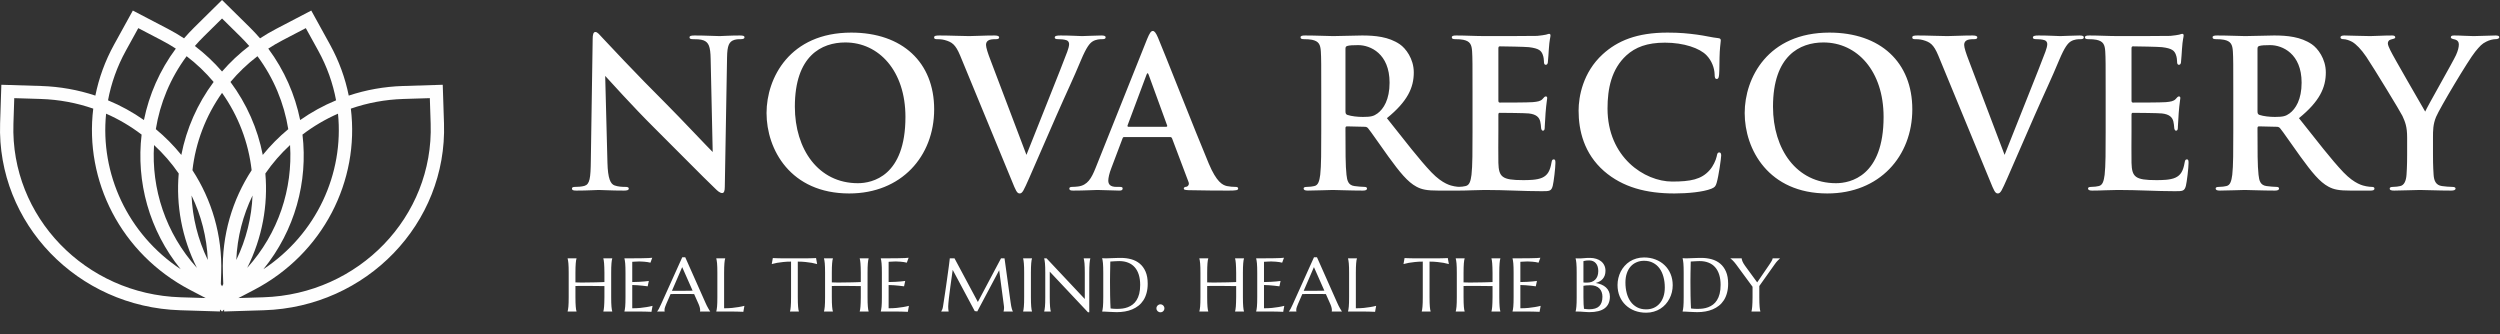
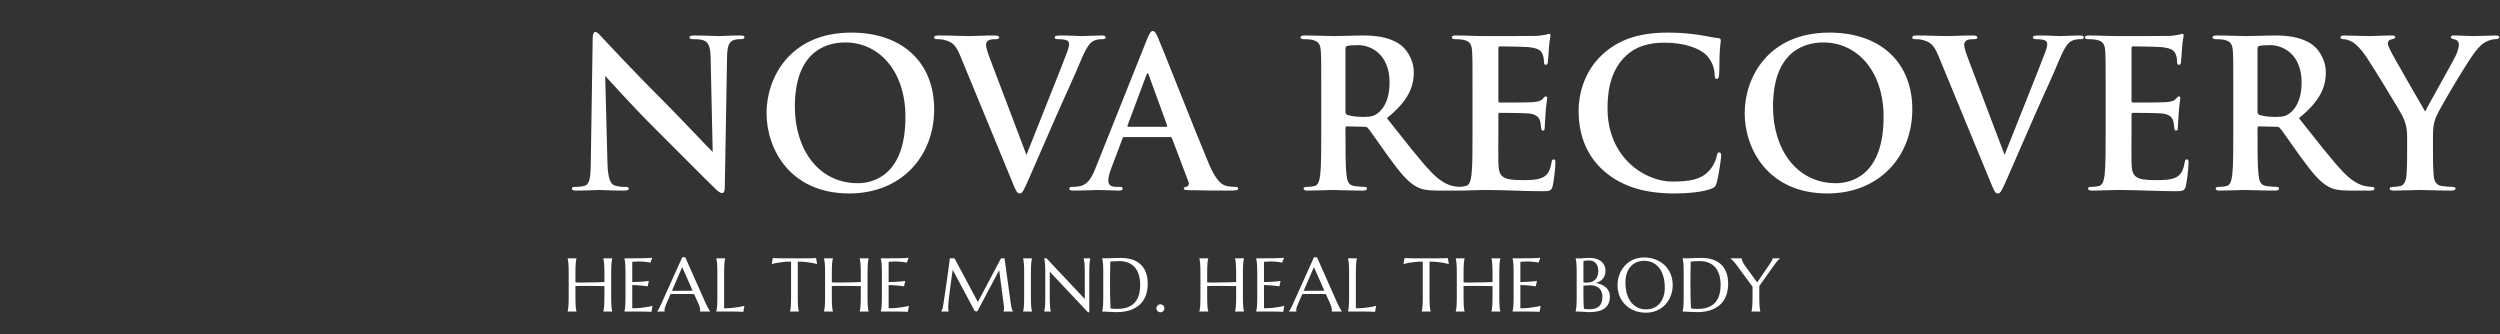
<svg xmlns="http://www.w3.org/2000/svg" width="329" height="44" fill="none">
  <rect width="100%" height="100%" fill="#333333" stroke="none" />
  <path d="M77.753 21.112C77.726 23.461 77.618 24.244 76.916 24.46C76.538 24.568 76.052 24.595 75.701 24.595C75.431 24.595 75.269 24.649 75.269 24.811C75.269 25.054 75.512 25.081 75.863 25.081C77.267 25.081 78.536 25 78.779 25C79.292 25 80.372 25.081 82.127 25.081C82.505 25.081 82.748 25.027 82.748 24.811C82.748 24.649 82.586 24.595 82.289 24.595C81.857 24.595 81.344 24.568 80.885 24.406C80.345 24.217 79.994 23.515 79.94 21.409L79.643 9.988C80.129 10.501 83.207 13.957 86.15 16.873C88.958 19.654 92.414 23.191 94.115 24.811C94.412 25.108 94.736 25.405 95.033 25.405C95.276 25.405 95.384 25.162 95.384 24.568C95.492 18.871 95.573 13.228 95.681 7.531C95.708 6.019 95.924 5.452 96.68 5.236C97.004 5.155 97.22 5.155 97.49 5.155C97.814 5.155 97.976 5.074 97.976 4.912C97.976 4.696 97.706 4.669 97.355 4.669C96.032 4.669 95.006 4.75 94.709 4.75C94.142 4.75 92.846 4.669 91.442 4.669C91.037 4.669 90.74 4.696 90.74 4.912C90.74 5.074 90.848 5.155 91.172 5.155C91.55 5.155 92.198 5.155 92.603 5.317C93.251 5.587 93.494 6.1 93.521 7.747L93.791 20.005C93.332 19.573 89.552 15.55 87.716 13.714C83.774 9.799 79.67 5.398 79.346 5.047C78.887 4.561 78.644 4.21 78.347 4.21C78.077 4.21 77.996 4.588 77.996 5.128C77.942 8.719 77.834 15.388 77.753 21.112ZM111.758 25.459C118.616 25.459 122.936 20.572 122.936 14.389C122.936 8.206 118.751 4.291 112.028 4.291C103.928 4.291 100.877 10.258 100.877 14.875C100.877 19.654 104.009 25.459 111.758 25.459ZM112.892 24.109C107.708 24.109 104.603 19.654 104.603 14.038C104.603 7.315 108.14 5.587 111.245 5.587C115.673 5.587 119.156 9.34 119.156 15.388C119.156 23.191 114.782 24.109 112.892 24.109ZM133.162 23.812C133.675 25.081 133.837 25.459 134.188 25.459C134.566 25.459 134.728 25.027 135.43 23.461C136.024 22.111 137.293 19.168 139.021 15.226C140.479 11.905 141.208 10.447 142.261 7.909C142.99 6.181 143.395 5.722 143.746 5.479C144.232 5.155 144.799 5.155 145.069 5.155C145.339 5.155 145.501 5.101 145.501 4.912C145.501 4.723 145.285 4.669 144.934 4.669C144.124 4.669 142.855 4.75 142.396 4.75C142.045 4.75 140.911 4.669 139.561 4.669C139.048 4.669 138.805 4.723 138.805 4.939C138.805 5.128 139.021 5.155 139.264 5.155C139.615 5.155 140.02 5.182 140.344 5.29C140.587 5.371 140.695 5.587 140.695 5.803C140.695 6.046 140.587 6.451 140.452 6.802C139.804 8.584 136.24 17.413 135.079 20.383C133.675 16.657 131.866 11.878 130.381 7.99C130.003 7.018 129.76 6.262 129.76 5.911C129.76 5.668 129.841 5.479 130.03 5.344C130.246 5.182 130.651 5.155 131.083 5.155C131.326 5.155 131.488 5.101 131.488 4.912C131.488 4.723 131.191 4.669 130.867 4.669C129.517 4.669 128.221 4.75 127.546 4.75C126.601 4.75 125.062 4.669 123.631 4.669C123.226 4.669 122.929 4.696 122.929 4.912C122.929 5.074 123.01 5.155 123.253 5.155C123.469 5.155 123.901 5.155 124.306 5.263C125.278 5.533 125.737 5.83 126.358 7.315L133.162 23.812ZM153.978 18.034C154.113 18.034 154.194 18.088 154.248 18.223L156.408 23.947C156.543 24.271 156.354 24.514 156.165 24.568C155.895 24.595 155.787 24.676 155.787 24.811C155.787 24.973 155.922 25 156.408 25.027C158.568 25.081 160.728 25.081 161.7 25.081C162.699 25.081 162.942 25.027 162.942 24.811C162.942 24.649 162.807 24.595 162.591 24.595C162.267 24.595 161.862 24.568 161.457 24.487C160.89 24.352 160.107 23.974 159.081 21.544C157.353 17.44 153.033 6.424 152.385 4.939C152.115 4.318 151.926 4.075 151.71 4.075C151.467 4.075 151.278 4.372 150.954 5.155L144.177 22.111C143.637 23.461 143.124 24.379 141.882 24.541C141.666 24.568 141.342 24.595 141.099 24.595C140.883 24.595 140.721 24.649 140.721 24.811C140.721 25.027 140.883 25.081 141.234 25.081C142.638 25.081 144.123 25 144.42 25C145.257 25 146.418 25.081 147.282 25.081C147.579 25.081 147.741 25.027 147.741 24.811C147.741 24.649 147.66 24.595 147.336 24.595C147.228 24.595 147.066 24.595 146.931 24.595C146.094 24.595 145.851 24.244 145.851 23.758C145.851 23.434 145.986 22.786 146.256 22.111L147.714 18.25C147.768 18.088 147.822 18.034 147.957 18.034H153.978ZM148.497 16.684C148.389 16.684 148.362 16.603 148.389 16.495L150.873 9.853C150.981 9.529 151.089 9.61 151.17 9.853L153.6 16.522C153.627 16.603 153.6 16.684 153.465 16.684H148.497ZM173.877 17.251C173.877 19.735 173.877 21.868 173.742 23.002C173.634 23.785 173.499 24.379 172.959 24.487C172.716 24.541 172.392 24.595 171.987 24.595C171.663 24.595 171.555 24.676 171.555 24.811C171.555 25 171.744 25.081 172.095 25.081C173.175 25.081 174.876 25 175.389 25C175.794 25 177.792 25.081 179.358 25.081C179.709 25.081 179.898 25 179.898 24.811C179.898 24.676 179.79 24.595 179.574 24.595C179.25 24.595 178.656 24.541 178.251 24.487C177.441 24.379 177.279 23.785 177.198 23.002C177.063 21.868 177.063 19.735 177.063 17.224V16.846C177.063 16.684 177.144 16.63 177.279 16.63L179.547 16.684C179.736 16.684 179.898 16.711 180.033 16.873C180.384 17.278 181.626 19.114 182.706 20.599C184.218 22.678 185.244 23.947 186.405 24.568C187.107 24.946 187.782 25.081 189.294 25.081H191.94C192.264 25.081 192.453 25.027 192.453 24.811C192.453 24.676 192.345 24.595 192.129 24.595C191.913 24.595 191.67 24.568 191.373 24.514C190.968 24.433 189.888 24.244 188.376 22.678C186.783 21.004 184.92 18.574 182.517 15.55C185.244 13.336 186.054 11.527 186.054 9.529C186.054 7.72 184.974 6.343 184.218 5.83C182.76 4.831 180.951 4.669 179.25 4.669C178.413 4.669 176.361 4.75 175.443 4.75C174.876 4.75 173.175 4.669 171.744 4.669C171.339 4.669 171.15 4.723 171.15 4.912C171.15 5.101 171.312 5.155 171.609 5.155C171.987 5.155 172.446 5.182 172.662 5.236C173.553 5.425 173.769 5.857 173.823 6.775C173.877 7.639 173.877 8.395 173.877 12.499V17.251ZM177.063 6.424C177.063 6.208 177.117 6.1 177.306 6.046C177.576 5.965 178.062 5.938 178.737 5.938C180.33 5.938 182.868 7.045 182.868 10.879C182.868 13.093 182.085 14.335 181.275 14.929C180.789 15.28 180.438 15.388 179.358 15.388C178.683 15.388 177.873 15.307 177.306 15.118C177.117 15.037 177.063 14.929 177.063 14.632V6.424ZM193.784 17.251C193.784 19.735 193.784 21.868 193.649 23.002C193.541 23.785 193.406 24.379 192.866 24.487C192.623 24.541 192.299 24.595 191.894 24.595C191.57 24.595 191.462 24.676 191.462 24.811C191.462 25 191.651 25.081 192.002 25.081C193.217 25.081 194.324 25 195.404 25C198.104 25 200.48 25.162 202.883 25.162C203.909 25.162 204.152 25.162 204.341 24.46C204.476 23.92 204.692 22.084 204.692 21.463C204.692 21.193 204.692 20.977 204.476 20.977C204.287 20.977 204.233 21.085 204.179 21.382C203.99 22.489 203.666 23.056 202.964 23.38C202.262 23.704 201.128 23.704 200.426 23.704C197.672 23.704 197.24 23.299 197.186 21.436C197.159 20.653 197.186 18.169 197.186 17.251V15.118C197.186 14.956 197.213 14.848 197.348 14.848C197.996 14.848 200.669 14.875 201.182 14.929C202.181 15.037 202.559 15.442 202.694 15.982C202.775 16.333 202.775 16.495 202.802 16.765C202.802 16.9 202.856 17.197 203.045 17.197C203.288 17.197 203.288 16.9 203.288 16.684C203.288 16.495 203.369 15.415 203.396 14.875C203.504 13.498 203.612 13.066 203.612 12.904C203.612 12.742 203.531 12.688 203.423 12.688C203.288 12.688 203.18 12.823 202.991 13.039C202.748 13.309 202.343 13.39 201.695 13.444C201.074 13.498 197.969 13.498 197.375 13.498C197.213 13.498 197.186 13.39 197.186 13.201V6.37C197.186 6.181 197.24 6.1 197.375 6.1C197.915 6.1 200.75 6.154 201.209 6.208C202.559 6.37 202.829 6.694 203.018 7.18C203.153 7.504 203.18 7.936 203.18 8.044C203.18 8.368 203.234 8.53 203.423 8.53C203.612 8.53 203.666 8.368 203.693 8.233C203.747 7.909 203.801 6.721 203.828 6.451C203.909 5.209 204.044 4.885 204.044 4.696C204.044 4.561 204.017 4.453 203.882 4.453C203.747 4.453 203.585 4.534 203.45 4.561C203.234 4.615 202.802 4.669 202.289 4.723C201.776 4.75 196.403 4.75 195.539 4.75C194.135 4.75 192.893 4.669 191.651 4.669C191.246 4.669 191.057 4.723 191.057 4.912C191.057 5.101 191.219 5.155 191.516 5.155C191.894 5.155 192.353 5.182 192.569 5.236C193.46 5.425 193.676 5.857 193.73 6.775C193.784 7.639 193.784 8.395 193.784 12.499V17.251ZM220.352 25.459C222.08 25.459 224.132 25.27 225.212 24.838C225.671 24.649 225.779 24.514 225.914 24.055C226.184 23.137 226.508 20.788 226.508 20.464C226.508 20.248 226.454 20.059 226.265 20.059C226.049 20.059 225.995 20.167 225.914 20.599C225.806 21.085 225.455 21.868 224.996 22.381C223.916 23.623 222.458 23.893 220.055 23.893C216.437 23.893 211.55 20.707 211.55 14.281C211.55 11.662 212.063 9.097 214.034 7.288C215.222 6.208 216.761 5.614 219.11 5.614C221.594 5.614 223.7 6.343 224.591 7.288C225.266 7.99 225.617 8.935 225.644 9.772C225.644 10.15 225.698 10.393 225.914 10.393C226.157 10.393 226.211 10.15 226.238 9.745C226.292 9.205 226.265 7.72 226.319 6.829C226.373 5.884 226.454 5.56 226.454 5.344C226.454 5.182 226.427 5.047 226.13 5.02C225.32 4.939 224.375 4.696 223.349 4.561C222.107 4.399 221.108 4.291 219.434 4.291C215.411 4.291 212.846 5.371 210.902 7.153C208.31 9.529 207.743 12.715 207.743 14.551C207.743 17.17 208.445 20.194 211.091 22.516C213.548 24.649 216.653 25.459 220.352 25.459ZM240.482 25.459C247.34 25.459 251.66 20.572 251.66 14.389C251.66 8.206 247.475 4.291 240.752 4.291C232.652 4.291 229.601 10.258 229.601 14.875C229.601 19.654 232.733 25.459 240.482 25.459ZM241.616 24.109C236.432 24.109 233.327 19.654 233.327 14.038C233.327 7.315 236.864 5.587 239.969 5.587C244.397 5.587 247.88 9.34 247.88 15.388C247.88 23.191 243.506 24.109 241.616 24.109ZM261.887 23.812C262.4 25.081 262.562 25.459 262.913 25.459C263.291 25.459 263.453 25.027 264.155 23.461C264.749 22.111 266.018 19.168 267.746 15.226C269.204 11.905 269.933 10.447 270.986 7.909C271.715 6.181 272.12 5.722 272.471 5.479C272.957 5.155 273.524 5.155 273.794 5.155C274.064 5.155 274.226 5.101 274.226 4.912C274.226 4.723 274.01 4.669 273.659 4.669C272.849 4.669 271.58 4.75 271.121 4.75C270.77 4.75 269.636 4.669 268.286 4.669C267.773 4.669 267.53 4.723 267.53 4.939C267.53 5.128 267.746 5.155 267.989 5.155C268.34 5.155 268.745 5.182 269.069 5.29C269.312 5.371 269.42 5.587 269.42 5.803C269.42 6.046 269.312 6.451 269.177 6.802C268.529 8.584 264.965 17.413 263.804 20.383C262.4 16.657 260.591 11.878 259.106 7.99C258.728 7.018 258.485 6.262 258.485 5.911C258.485 5.668 258.566 5.479 258.755 5.344C258.971 5.182 259.376 5.155 259.808 5.155C260.051 5.155 260.213 5.101 260.213 4.912C260.213 4.723 259.916 4.669 259.592 4.669C258.242 4.669 256.946 4.75 256.271 4.75C255.326 4.75 253.787 4.669 252.356 4.669C251.951 4.669 251.654 4.696 251.654 4.912C251.654 5.074 251.735 5.155 251.978 5.155C252.194 5.155 252.626 5.155 253.031 5.263C254.003 5.533 254.462 5.83 255.083 7.315L261.887 23.812ZM277.105 17.251C277.105 19.735 277.105 21.868 276.97 23.002C276.862 23.785 276.727 24.379 276.187 24.487C275.944 24.541 275.62 24.595 275.215 24.595C274.891 24.595 274.783 24.676 274.783 24.811C274.783 25 274.972 25.081 275.323 25.081C276.538 25.081 277.645 25 278.725 25C281.425 25 283.801 25.162 286.204 25.162C287.23 25.162 287.473 25.162 287.662 24.46C287.797 23.92 288.013 22.084 288.013 21.463C288.013 21.193 288.013 20.977 287.797 20.977C287.608 20.977 287.554 21.085 287.5 21.382C287.311 22.489 286.987 23.056 286.285 23.38C285.583 23.704 284.449 23.704 283.747 23.704C280.993 23.704 280.561 23.299 280.507 21.436C280.48 20.653 280.507 18.169 280.507 17.251V15.118C280.507 14.956 280.534 14.848 280.669 14.848C281.317 14.848 283.99 14.875 284.503 14.929C285.502 15.037 285.88 15.442 286.015 15.982C286.096 16.333 286.096 16.495 286.123 16.765C286.123 16.9 286.177 17.197 286.366 17.197C286.609 17.197 286.609 16.9 286.609 16.684C286.609 16.495 286.69 15.415 286.717 14.875C286.825 13.498 286.933 13.066 286.933 12.904C286.933 12.742 286.852 12.688 286.744 12.688C286.609 12.688 286.501 12.823 286.312 13.039C286.069 13.309 285.664 13.39 285.016 13.444C284.395 13.498 281.29 13.498 280.696 13.498C280.534 13.498 280.507 13.39 280.507 13.201V6.37C280.507 6.181 280.561 6.1 280.696 6.1C281.236 6.1 284.071 6.154 284.53 6.208C285.88 6.37 286.15 6.694 286.339 7.18C286.474 7.504 286.501 7.936 286.501 8.044C286.501 8.368 286.555 8.53 286.744 8.53C286.933 8.53 286.987 8.368 287.014 8.233C287.068 7.909 287.122 6.721 287.149 6.451C287.23 5.209 287.365 4.885 287.365 4.696C287.365 4.561 287.338 4.453 287.203 4.453C287.068 4.453 286.906 4.534 286.771 4.561C286.555 4.615 286.123 4.669 285.61 4.723C285.097 4.75 279.724 4.75 278.86 4.75C277.456 4.75 276.214 4.669 274.972 4.669C274.567 4.669 274.378 4.723 274.378 4.912C274.378 5.101 274.54 5.155 274.837 5.155C275.215 5.155 275.674 5.182 275.89 5.236C276.781 5.425 276.997 5.857 277.051 6.775C277.105 7.639 277.105 8.395 277.105 12.499V17.251ZM293.901 17.251C293.901 19.735 293.901 21.868 293.766 23.002C293.658 23.785 293.523 24.379 292.983 24.487C292.74 24.541 292.416 24.595 292.011 24.595C291.687 24.595 291.579 24.676 291.579 24.811C291.579 25 291.768 25.081 292.119 25.081C293.199 25.081 294.9 25 295.413 25C295.818 25 297.816 25.081 299.382 25.081C299.733 25.081 299.922 25 299.922 24.811C299.922 24.676 299.814 24.595 299.598 24.595C299.274 24.595 298.68 24.541 298.275 24.487C297.465 24.379 297.303 23.785 297.222 23.002C297.087 21.868 297.087 19.735 297.087 17.224V16.846C297.087 16.684 297.168 16.63 297.303 16.63L299.571 16.684C299.76 16.684 299.922 16.711 300.057 16.873C300.408 17.278 301.65 19.114 302.73 20.599C304.242 22.678 305.268 23.947 306.429 24.568C307.131 24.946 307.806 25.081 309.318 25.081H311.964C312.288 25.081 312.477 25.027 312.477 24.811C312.477 24.676 312.369 24.595 312.153 24.595C311.937 24.595 311.694 24.568 311.397 24.514C310.992 24.433 309.912 24.244 308.4 22.678C306.807 21.004 304.944 18.574 302.541 15.55C305.268 13.336 306.078 11.527 306.078 9.529C306.078 7.72 304.998 6.343 304.242 5.83C302.784 4.831 300.975 4.669 299.274 4.669C298.437 4.669 296.385 4.75 295.467 4.75C294.9 4.75 293.199 4.669 291.768 4.669C291.363 4.669 291.174 4.723 291.174 4.912C291.174 5.101 291.336 5.155 291.633 5.155C292.011 5.155 292.47 5.182 292.686 5.236C293.577 5.425 293.793 5.857 293.847 6.775C293.901 7.639 293.901 8.395 293.901 12.499V17.251ZM297.087 6.424C297.087 6.208 297.141 6.1 297.33 6.046C297.6 5.965 298.086 5.938 298.761 5.938C300.354 5.938 302.892 7.045 302.892 10.879C302.892 13.093 302.109 14.335 301.299 14.929C300.813 15.28 300.462 15.388 299.382 15.388C298.707 15.388 297.897 15.307 297.33 15.118C297.141 15.037 297.087 14.929 297.087 14.632V6.424ZM316.779 20.302C316.779 20.734 316.779 21.868 316.698 23.002C316.644 23.785 316.401 24.379 315.861 24.487C315.618 24.541 315.294 24.595 314.916 24.595C314.619 24.595 314.484 24.676 314.484 24.811C314.484 25.027 314.7 25.081 315.078 25.081C316.077 25.081 317.778 25 318.453 25C319.182 25 320.883 25.081 322.584 25.081C322.935 25.081 323.151 25 323.151 24.811C323.151 24.676 323.016 24.595 322.719 24.595C322.341 24.595 321.747 24.541 321.369 24.487C320.559 24.379 320.316 23.785 320.262 23.002C320.181 21.868 320.181 20.734 320.181 20.302V18.088C320.181 17.197 320.181 16.36 320.586 15.388C321.072 14.227 324.852 7.882 325.743 6.802C326.337 6.073 326.634 5.749 327.201 5.479C327.606 5.263 328.119 5.155 328.389 5.155C328.686 5.155 328.902 5.074 328.902 4.885C328.902 4.723 328.713 4.669 328.416 4.669C327.903 4.669 326.121 4.75 325.527 4.75C324.744 4.75 323.88 4.669 322.989 4.669C322.665 4.669 322.53 4.723 322.53 4.912C322.53 5.074 322.773 5.128 323.016 5.182C323.475 5.29 323.583 5.587 323.583 5.857C323.583 6.208 323.475 6.667 323.205 7.261C322.827 8.098 319.425 14.038 319.155 14.686C318.723 13.93 314.943 7.423 314.565 6.613C314.376 6.235 314.241 5.911 314.241 5.695C314.241 5.479 314.376 5.263 314.619 5.209C315.024 5.101 315.213 5.074 315.213 4.912C315.213 4.75 315.078 4.669 314.808 4.669C313.593 4.669 312.486 4.75 311.919 4.75C311.028 4.75 309.003 4.669 308.517 4.669C308.193 4.669 308.004 4.75 308.004 4.912C308.004 5.101 308.193 5.155 308.409 5.155C308.733 5.155 309.192 5.317 309.543 5.506C310.056 5.803 310.731 6.478 311.406 7.477C312.351 8.881 315.969 14.821 316.158 15.253C316.509 16.036 316.779 16.63 316.779 18.088V20.302Z" fill="#fff" />
  <path d="M79.542 37.65C79.412 37.647 79.249 37.645 79.054 37.645C78.858 37.642 78.645 37.639 78.414 37.636C78.186 37.633 77.947 37.631 77.696 37.631C77.449 37.628 77.206 37.626 76.969 37.626C76.731 37.623 76.505 37.623 76.29 37.626C76.075 37.629 75.888 37.634 75.728 37.641V39.091C75.728 39.367 75.732 39.61 75.738 39.818C75.748 40.023 75.758 40.201 75.768 40.351C75.781 40.5 75.795 40.626 75.811 40.727C75.831 40.828 75.851 40.912 75.87 40.98V41H74.698V40.98C74.718 40.912 74.736 40.828 74.752 40.727C74.772 40.626 74.788 40.5 74.801 40.351C74.814 40.201 74.824 40.023 74.83 39.818C74.837 39.61 74.84 39.367 74.84 39.091V35.912C74.84 35.635 74.837 35.395 74.83 35.19C74.824 34.981 74.814 34.802 74.801 34.652C74.788 34.499 74.772 34.372 74.752 34.272C74.736 34.171 74.718 34.086 74.698 34.018V33.998H75.87V34.018C75.851 34.086 75.831 34.171 75.811 34.272C75.795 34.372 75.781 34.499 75.768 34.652C75.758 34.802 75.748 34.981 75.738 35.19C75.732 35.395 75.728 35.635 75.728 35.912V37.162C75.898 37.169 76.09 37.173 76.305 37.177C76.519 37.177 76.744 37.177 76.978 37.177C77.213 37.173 77.451 37.17 77.691 37.167C77.936 37.164 78.17 37.16 78.394 37.157C78.622 37.151 78.834 37.144 79.029 37.138C79.228 37.131 79.399 37.125 79.542 37.118V35.912C79.542 35.635 79.537 35.395 79.527 35.19C79.521 34.981 79.511 34.802 79.498 34.652C79.488 34.499 79.474 34.372 79.454 34.272C79.438 34.171 79.42 34.086 79.4 34.018V33.998H80.572V34.018C80.553 34.086 80.533 34.171 80.514 34.272C80.497 34.372 80.483 34.499 80.47 34.652C80.457 34.802 80.447 34.981 80.44 35.19C80.434 35.395 80.431 35.635 80.431 35.912V39.091C80.431 39.367 80.434 39.61 80.44 39.818C80.447 40.023 80.457 40.201 80.47 40.351C80.483 40.5 80.497 40.626 80.514 40.727C80.533 40.828 80.553 40.912 80.572 40.98V41H79.4V40.98C79.42 40.912 79.438 40.828 79.454 40.727C79.474 40.626 79.488 40.5 79.498 40.351C79.511 40.201 79.521 40.023 79.527 39.818C79.537 39.61 79.542 39.367 79.542 39.091V37.65ZM82.174 33.998C82.581 33.998 82.984 33.996 83.385 33.993C83.788 33.99 84.158 33.987 84.493 33.983C84.828 33.977 85.115 33.969 85.352 33.959C85.59 33.949 85.751 33.936 85.836 33.92L85.597 34.569C85.489 34.54 85.364 34.514 85.221 34.491C85.097 34.472 84.945 34.454 84.766 34.438C84.591 34.418 84.387 34.408 84.156 34.408C84.078 34.408 83.984 34.411 83.873 34.418C83.765 34.421 83.661 34.426 83.56 34.433C83.443 34.439 83.324 34.446 83.204 34.452V37.118C83.539 37.115 83.842 37.105 84.112 37.089C84.382 37.073 84.612 37.056 84.801 37.04C85.022 37.02 85.217 36.998 85.386 36.972L85.235 37.68C85.01 37.65 84.781 37.623 84.547 37.597C84.345 37.574 84.125 37.554 83.888 37.538C83.65 37.519 83.422 37.509 83.204 37.509V40.57C83.588 40.57 83.941 40.554 84.263 40.522C84.586 40.489 84.867 40.452 85.108 40.409C85.388 40.364 85.644 40.31 85.875 40.248L85.733 41.039C85.694 41.036 85.635 41.033 85.557 41.029C85.479 41.026 85.391 41.023 85.294 41.02C85.199 41.016 85.098 41.013 84.991 41.01C84.887 41.01 84.788 41.008 84.693 41.005C84.599 41.005 84.514 41.003 84.439 41C84.368 41 84.316 41 84.283 41H82.174V40.98C82.193 40.912 82.211 40.828 82.227 40.727C82.247 40.626 82.263 40.5 82.276 40.351C82.289 40.201 82.299 40.023 82.305 39.818C82.312 39.61 82.315 39.367 82.315 39.091V35.912C82.315 35.635 82.312 35.395 82.305 35.19C82.299 34.981 82.289 34.802 82.276 34.652C82.263 34.499 82.247 34.372 82.227 34.272C82.211 34.171 82.193 34.086 82.174 34.018V33.998ZM92.12 41V40.98C92.126 40.964 92.131 40.94 92.134 40.907C92.138 40.875 92.139 40.845 92.139 40.819C92.139 40.718 92.125 40.608 92.095 40.487C92.069 40.364 92.017 40.211 91.939 40.028L91.348 38.7C91.166 38.694 90.923 38.69 90.621 38.69C90.318 38.69 89.991 38.69 89.639 38.69C89.382 38.69 89.133 38.69 88.892 38.69C88.655 38.69 88.44 38.694 88.248 38.7L87.686 39.989C87.637 40.11 87.585 40.242 87.53 40.385C87.475 40.528 87.447 40.673 87.447 40.819C87.447 40.862 87.45 40.898 87.457 40.927C87.463 40.953 87.47 40.971 87.476 40.98V41H86.48V40.98C86.539 40.919 86.612 40.81 86.7 40.653C86.788 40.494 86.884 40.295 86.988 40.058L89.786 33.852H90.176L92.828 39.818C92.89 39.958 92.953 40.095 93.018 40.228C93.087 40.359 93.15 40.476 93.209 40.58C93.267 40.684 93.319 40.772 93.365 40.844C93.41 40.915 93.441 40.961 93.458 40.98V41H92.12ZM88.956 38.27C89.144 38.27 89.338 38.27 89.537 38.27C89.735 38.267 89.929 38.266 90.118 38.266C90.31 38.262 90.494 38.261 90.669 38.261C90.845 38.258 91.005 38.254 91.148 38.251L89.776 35.15L88.428 38.27H88.956ZM95.293 40.57C95.677 40.57 96.031 40.554 96.353 40.522C96.675 40.489 96.957 40.452 97.198 40.409C97.478 40.364 97.733 40.31 97.964 40.248L97.823 41.039C97.784 41.036 97.725 41.033 97.647 41.029C97.569 41.026 97.481 41.023 97.383 41.02C97.289 41.016 97.188 41.013 97.081 41.01C96.976 41.01 96.877 41.008 96.783 41.005C96.688 41.005 96.604 41.003 96.529 41C96.457 41 96.405 41 96.373 41H94.263V40.98C94.283 40.912 94.3 40.828 94.317 40.727C94.336 40.626 94.353 40.5 94.366 40.351C94.379 40.201 94.388 40.023 94.395 39.818C94.401 39.61 94.405 39.367 94.405 39.091V35.912C94.405 35.635 94.401 35.395 94.395 35.19C94.388 34.981 94.379 34.802 94.366 34.652C94.353 34.499 94.336 34.372 94.317 34.272C94.3 34.171 94.283 34.086 94.263 34.018V33.998H95.435V34.018C95.415 34.086 95.396 34.171 95.376 34.272C95.36 34.372 95.345 34.499 95.332 34.652C95.323 34.802 95.313 34.981 95.303 35.19C95.297 35.395 95.293 35.635 95.293 35.912V40.57ZM104.102 34.428C103.717 34.428 103.371 34.446 103.062 34.481C102.752 34.514 102.485 34.55 102.261 34.589C102 34.638 101.768 34.691 101.562 34.75L101.704 33.959C101.743 33.962 101.802 33.965 101.88 33.969C101.958 33.972 102.044 33.975 102.139 33.978C102.236 33.982 102.337 33.985 102.441 33.988C102.549 33.988 102.65 33.99 102.744 33.993C102.839 33.993 102.922 33.995 102.993 33.998C103.068 33.998 103.122 33.998 103.154 33.998H105.942C105.975 33.998 106.027 33.998 106.099 33.998C106.174 33.995 106.258 33.993 106.353 33.993C106.447 33.99 106.546 33.988 106.65 33.988C106.758 33.985 106.859 33.982 106.953 33.978C107.051 33.975 107.139 33.972 107.217 33.969C107.295 33.965 107.354 33.962 107.393 33.959L107.534 34.75C107.326 34.691 107.091 34.638 106.831 34.589C106.606 34.55 106.34 34.514 106.03 34.481C105.721 34.446 105.374 34.428 104.99 34.428V39.091C104.99 39.367 104.993 39.61 105 39.818C105.01 40.023 105.02 40.201 105.029 40.351C105.042 40.5 105.057 40.626 105.073 40.727C105.093 40.828 105.112 40.912 105.132 40.98V41H103.965V40.98C103.984 40.912 104.002 40.828 104.019 40.727C104.035 40.626 104.049 40.5 104.062 40.351C104.076 40.201 104.085 40.023 104.092 39.818C104.098 39.61 104.102 39.367 104.102 39.091V34.428ZM113.281 37.65C113.151 37.647 112.988 37.645 112.793 37.645C112.597 37.642 112.384 37.639 112.153 37.636C111.925 37.633 111.686 37.631 111.435 37.631C111.188 37.628 110.945 37.626 110.708 37.626C110.47 37.623 110.244 37.623 110.029 37.626C109.814 37.629 109.627 37.634 109.468 37.641V39.091C109.468 39.367 109.471 39.61 109.477 39.818C109.487 40.023 109.497 40.201 109.507 40.351C109.52 40.5 109.534 40.626 109.551 40.727C109.57 40.828 109.59 40.912 109.609 40.98V41H108.437V40.98C108.457 40.912 108.475 40.828 108.491 40.727C108.511 40.626 108.527 40.5 108.54 40.351C108.553 40.201 108.563 40.023 108.569 39.818C108.576 39.61 108.579 39.367 108.579 39.091V35.912C108.579 35.635 108.576 35.395 108.569 35.19C108.563 34.981 108.553 34.802 108.54 34.652C108.527 34.499 108.511 34.372 108.491 34.272C108.475 34.171 108.457 34.086 108.437 34.018V33.998H109.609V34.018C109.59 34.086 109.57 34.171 109.551 34.272C109.534 34.372 109.52 34.499 109.507 34.652C109.497 34.802 109.487 34.981 109.477 35.19C109.471 35.395 109.468 35.635 109.468 35.912V37.162C109.637 37.169 109.829 37.173 110.044 37.177C110.259 37.177 110.483 37.177 110.718 37.177C110.952 37.173 111.19 37.17 111.43 37.167C111.675 37.164 111.909 37.16 112.134 37.157C112.361 37.151 112.573 37.144 112.768 37.138C112.967 37.131 113.138 37.125 113.281 37.118V35.912C113.281 35.635 113.276 35.395 113.266 35.19C113.26 34.981 113.25 34.802 113.237 34.652C113.227 34.499 113.213 34.372 113.193 34.272C113.177 34.171 113.159 34.086 113.139 34.018V33.998H114.311V34.018C114.292 34.086 114.272 34.171 114.253 34.272C114.236 34.372 114.222 34.499 114.209 34.652C114.196 34.802 114.186 34.981 114.179 35.19C114.173 35.395 114.17 35.635 114.17 35.912V39.091C114.17 39.367 114.173 39.61 114.179 39.818C114.186 40.023 114.196 40.201 114.209 40.351C114.222 40.5 114.236 40.626 114.253 40.727C114.272 40.828 114.292 40.912 114.311 40.98V41H113.139V40.98C113.159 40.912 113.177 40.828 113.193 40.727C113.213 40.626 113.227 40.5 113.237 40.351C113.25 40.201 113.26 40.023 113.266 39.818C113.276 39.61 113.281 39.367 113.281 39.091V37.65ZM115.913 33.998C116.32 33.998 116.723 33.996 117.124 33.993C117.527 33.99 117.897 33.987 118.232 33.983C118.567 33.977 118.854 33.969 119.091 33.959C119.329 33.949 119.49 33.936 119.575 33.92L119.336 34.569C119.228 34.54 119.103 34.514 118.96 34.491C118.836 34.472 118.685 34.454 118.505 34.438C118.33 34.418 118.126 34.408 117.895 34.408C117.817 34.408 117.723 34.411 117.612 34.418C117.504 34.421 117.4 34.426 117.299 34.433C117.182 34.439 117.063 34.446 116.943 34.452V37.118C117.278 37.115 117.581 37.105 117.851 37.089C118.121 37.073 118.351 37.056 118.54 37.04C118.761 37.02 118.956 36.998 119.126 36.972L118.974 37.68C118.75 37.65 118.52 37.623 118.286 37.597C118.084 37.574 117.864 37.554 117.627 37.538C117.389 37.519 117.161 37.509 116.943 37.509V40.57C117.327 40.57 117.68 40.554 118.003 40.522C118.325 40.489 118.606 40.452 118.847 40.409C119.127 40.364 119.383 40.31 119.614 40.248L119.472 41.039C119.433 41.036 119.375 41.033 119.296 41.029C119.218 41.026 119.13 41.023 119.033 41.02C118.938 41.016 118.838 41.013 118.73 41.01C118.626 41.01 118.527 41.008 118.432 41.005C118.338 41.005 118.253 41.003 118.178 41C118.107 41 118.055 41 118.022 41H115.913V40.98C115.932 40.912 115.95 40.828 115.966 40.727C115.986 40.626 116.002 40.5 116.015 40.351C116.028 40.201 116.038 40.023 116.045 39.818C116.051 39.61 116.054 39.367 116.054 39.091V35.912C116.054 35.635 116.051 35.395 116.045 35.19C116.038 34.981 116.028 34.802 116.015 34.652C116.002 34.499 115.986 34.372 115.966 34.272C115.95 34.171 115.932 34.086 115.913 34.018V33.998ZM123.866 40.98C123.902 40.928 123.943 40.852 123.988 40.751C124.034 40.647 124.07 40.517 124.096 40.36C124.132 40.133 124.171 39.877 124.213 39.594C124.259 39.307 124.304 39.008 124.35 38.695C124.399 38.383 124.446 38.064 124.491 37.738C124.54 37.41 124.586 37.087 124.628 36.772C124.674 36.453 124.716 36.147 124.755 35.853C124.797 35.557 124.835 35.287 124.867 35.043C124.9 34.799 124.926 34.587 124.946 34.408C124.968 34.226 124.985 34.089 124.994 33.998H125.614L128.686 39.74L131.733 33.998H132.196L132.997 39.799C133.02 39.981 133.044 40.137 133.071 40.268C133.097 40.398 133.123 40.51 133.149 40.605C133.175 40.696 133.199 40.772 133.222 40.834C133.248 40.893 133.272 40.941 133.295 40.98V41H132.065V40.98C132.081 40.945 132.096 40.886 132.109 40.805C132.125 40.723 132.133 40.626 132.133 40.512C132.133 40.469 132.131 40.427 132.128 40.385C132.125 40.339 132.12 40.29 132.113 40.238L131.493 35.56L128.612 40.98L128.276 40.941L125.375 35.512C125.261 36.283 125.162 36.996 125.077 37.65C125.042 37.93 125.006 38.21 124.97 38.49C124.934 38.767 124.902 39.026 124.872 39.267C124.846 39.508 124.825 39.721 124.809 39.906C124.793 40.089 124.784 40.224 124.784 40.312C124.784 40.422 124.788 40.52 124.794 40.605C124.801 40.689 124.807 40.761 124.814 40.819C124.823 40.888 124.833 40.948 124.843 41H123.866V40.98ZM134.643 40.98C134.662 40.912 134.68 40.828 134.696 40.727C134.713 40.626 134.727 40.5 134.74 40.351C134.753 40.201 134.763 40.023 134.77 39.818C134.776 39.61 134.779 39.367 134.779 39.091V35.912C134.779 35.635 134.776 35.395 134.77 35.19C134.763 34.981 134.753 34.802 134.74 34.652C134.727 34.499 134.713 34.372 134.696 34.272C134.68 34.171 134.662 34.086 134.643 34.018V33.998H135.81V34.018C135.79 34.086 135.771 34.171 135.751 34.272C135.735 34.372 135.72 34.499 135.707 34.652C135.697 34.802 135.688 34.981 135.678 35.19C135.671 35.395 135.668 35.635 135.668 35.912V39.091C135.668 39.367 135.671 39.61 135.678 39.818C135.688 40.023 135.697 40.201 135.707 40.351C135.72 40.5 135.735 40.626 135.751 40.727C135.771 40.828 135.79 40.912 135.81 40.98V41H134.643V40.98ZM137.728 33.998L142.758 39.35V35.912C142.758 35.635 142.754 35.395 142.748 35.19C142.741 34.981 142.732 34.802 142.719 34.652C142.706 34.499 142.689 34.372 142.67 34.272C142.653 34.171 142.636 34.086 142.616 34.018V33.998H143.485V34.018C143.466 34.086 143.448 34.171 143.431 34.272C143.415 34.372 143.401 34.499 143.388 34.652C143.374 34.802 143.365 34.981 143.358 35.19C143.352 35.395 143.348 35.635 143.348 35.912V41.098H143.178L138.148 35.751V39.091C138.148 39.367 138.151 39.61 138.158 39.818C138.165 40.023 138.174 40.201 138.187 40.351C138.2 40.5 138.215 40.626 138.231 40.727C138.248 40.828 138.265 40.912 138.285 40.98V41H137.416V40.98C137.435 40.912 137.453 40.828 137.47 40.727C137.489 40.626 137.505 40.5 137.518 40.351C137.531 40.201 137.541 40.023 137.548 39.818C137.554 39.61 137.557 39.367 137.557 39.091V35.912C137.557 35.635 137.554 35.395 137.548 35.19C137.541 34.981 137.531 34.802 137.518 34.652C137.505 34.499 137.489 34.372 137.47 34.272C137.453 34.171 137.435 34.086 137.416 34.018V33.998H137.728ZM146.117 34.418C146.11 34.783 146.104 35.136 146.097 35.477C146.094 35.624 146.091 35.774 146.088 35.927C146.088 36.08 146.086 36.231 146.083 36.381C146.083 36.527 146.081 36.669 146.078 36.806C146.078 36.939 146.078 37.058 146.078 37.162C146.078 37.38 146.079 37.644 146.083 37.953C146.086 38.262 146.089 38.58 146.092 38.905C146.099 39.231 146.107 39.543 146.117 39.843C146.127 40.142 146.138 40.391 146.151 40.59C146.197 40.596 146.257 40.605 146.332 40.614C146.41 40.621 146.491 40.627 146.576 40.634C146.66 40.637 146.743 40.64 146.825 40.644C146.906 40.647 146.975 40.648 147.03 40.648C147.258 40.648 147.49 40.634 147.728 40.605C147.969 40.572 148.2 40.513 148.421 40.429C148.646 40.344 148.856 40.228 149.051 40.082C149.25 39.932 149.422 39.74 149.569 39.506C149.719 39.272 149.836 38.99 149.921 38.661C150.005 38.329 150.047 37.938 150.047 37.489C150.047 36.991 149.987 36.548 149.867 36.161C149.746 35.77 149.569 35.442 149.335 35.175C149.103 34.908 148.815 34.706 148.47 34.569C148.129 34.429 147.735 34.359 147.289 34.359C147.201 34.359 147.101 34.363 146.991 34.369C146.88 34.372 146.769 34.377 146.659 34.384C146.551 34.387 146.449 34.394 146.351 34.403C146.257 34.41 146.179 34.415 146.117 34.418ZM145.047 33.978C145.122 33.982 145.192 33.985 145.257 33.988C145.313 33.992 145.37 33.995 145.428 33.998C145.487 33.998 145.534 33.998 145.57 33.998C145.632 33.998 145.734 33.995 145.878 33.988C146.024 33.982 146.19 33.975 146.376 33.969C146.561 33.962 146.753 33.956 146.952 33.949C147.154 33.943 147.342 33.94 147.518 33.94C147.99 33.94 148.439 33.998 148.866 34.115C149.292 34.232 149.667 34.425 149.989 34.691C150.311 34.958 150.567 35.308 150.755 35.741C150.944 36.174 151.039 36.706 151.039 37.338C151.039 37.79 150.988 38.197 150.887 38.559C150.79 38.92 150.651 39.239 150.472 39.516C150.293 39.792 150.078 40.03 149.828 40.228C149.58 40.424 149.305 40.585 149.003 40.712C148.703 40.839 148.382 40.932 148.041 40.99C147.699 41.049 147.346 41.078 146.981 41.078C146.851 41.078 146.693 41.073 146.507 41.063C146.325 41.057 146.141 41.049 145.956 41.039C145.77 41.029 145.594 41.02 145.428 41.01C145.266 41.003 145.139 41 145.047 41V40.98C145.067 40.912 145.085 40.828 145.101 40.727C145.121 40.626 145.137 40.5 145.15 40.351C145.163 40.201 145.173 40.023 145.179 39.818C145.186 39.61 145.189 39.367 145.189 39.091V35.912C145.189 35.635 145.186 35.393 145.179 35.185C145.173 34.973 145.163 34.792 145.15 34.643C145.137 34.49 145.121 34.361 145.101 34.257C145.085 34.153 145.067 34.066 145.047 33.998V33.978ZM152.186 40.57C152.186 40.499 152.199 40.432 152.225 40.37C152.254 40.305 152.292 40.25 152.337 40.204C152.386 40.155 152.441 40.118 152.503 40.092C152.568 40.062 152.637 40.048 152.708 40.048C152.783 40.048 152.852 40.062 152.913 40.092C152.979 40.118 153.034 40.155 153.079 40.204C153.128 40.25 153.166 40.305 153.192 40.37C153.221 40.432 153.236 40.499 153.236 40.57C153.236 40.72 153.185 40.845 153.084 40.946C152.983 41.047 152.858 41.098 152.708 41.098C152.637 41.098 152.568 41.083 152.503 41.054C152.441 41.028 152.386 40.992 152.337 40.946C152.292 40.898 152.254 40.842 152.225 40.78C152.199 40.715 152.186 40.645 152.186 40.57ZM162.679 37.65C162.549 37.647 162.386 37.645 162.19 37.645C161.995 37.642 161.782 37.639 161.551 37.636C161.323 37.633 161.084 37.631 160.833 37.631C160.586 37.628 160.343 37.626 160.105 37.626C159.868 37.623 159.642 37.623 159.427 37.626C159.212 37.629 159.025 37.634 158.865 37.641V39.091C158.865 39.367 158.868 39.61 158.875 39.818C158.885 40.023 158.895 40.201 158.904 40.351C158.917 40.5 158.932 40.626 158.948 40.727C158.968 40.828 158.987 40.912 159.007 40.98V41H157.835V40.98C157.854 40.912 157.872 40.828 157.889 40.727C157.908 40.626 157.924 40.5 157.938 40.351C157.951 40.201 157.96 40.023 157.967 39.818C157.973 39.61 157.977 39.367 157.977 39.091V35.912C157.977 35.635 157.973 35.395 157.967 35.19C157.96 34.981 157.951 34.802 157.938 34.652C157.924 34.499 157.908 34.372 157.889 34.272C157.872 34.171 157.854 34.086 157.835 34.018V33.998H159.007V34.018C158.987 34.086 158.968 34.171 158.948 34.272C158.932 34.372 158.917 34.499 158.904 34.652C158.895 34.802 158.885 34.981 158.875 35.19C158.868 35.395 158.865 35.635 158.865 35.912V37.162C159.035 37.169 159.227 37.173 159.441 37.177C159.656 37.177 159.881 37.177 160.115 37.177C160.35 37.173 160.587 37.17 160.828 37.167C161.072 37.164 161.307 37.16 161.531 37.157C161.759 37.151 161.971 37.144 162.166 37.138C162.365 37.131 162.535 37.125 162.679 37.118V35.912C162.679 35.635 162.674 35.395 162.664 35.19C162.658 34.981 162.648 34.802 162.635 34.652C162.625 34.499 162.61 34.372 162.591 34.272C162.575 34.171 162.557 34.086 162.537 34.018V33.998H163.709V34.018C163.689 34.086 163.67 34.171 163.65 34.272C163.634 34.372 163.619 34.499 163.606 34.652C163.593 34.802 163.584 34.981 163.577 35.19C163.571 35.395 163.567 35.635 163.567 35.912V39.091C163.567 39.367 163.571 39.61 163.577 39.818C163.584 40.023 163.593 40.201 163.606 40.351C163.619 40.5 163.634 40.626 163.65 40.727C163.67 40.828 163.689 40.912 163.709 40.98V41H162.537V40.98C162.557 40.912 162.575 40.828 162.591 40.727C162.61 40.626 162.625 40.5 162.635 40.351C162.648 40.201 162.658 40.023 162.664 39.818C162.674 39.61 162.679 39.367 162.679 39.091V37.65ZM165.31 33.998C165.717 33.998 166.121 33.996 166.521 33.993C166.925 33.99 167.294 33.987 167.63 33.983C167.965 33.977 168.251 33.969 168.489 33.959C168.727 33.949 168.888 33.936 168.972 33.92L168.733 34.569C168.626 34.54 168.5 34.514 168.357 34.491C168.234 34.472 168.082 34.454 167.903 34.438C167.727 34.418 167.524 34.408 167.293 34.408C167.215 34.408 167.12 34.411 167.01 34.418C166.902 34.421 166.798 34.426 166.697 34.433C166.58 34.439 166.461 34.446 166.341 34.452V37.118C166.676 37.115 166.979 37.105 167.249 37.089C167.519 37.073 167.748 37.056 167.937 37.04C168.159 37.02 168.354 36.998 168.523 36.972L168.372 37.68C168.147 37.65 167.918 37.623 167.683 37.597C167.482 37.574 167.262 37.554 167.024 37.538C166.787 37.519 166.559 37.509 166.341 37.509V40.57C166.725 40.57 167.078 40.554 167.4 40.522C167.722 40.489 168.004 40.452 168.245 40.409C168.525 40.364 168.78 40.31 169.012 40.248L168.87 41.039C168.831 41.036 168.772 41.033 168.694 41.029C168.616 41.026 168.528 41.023 168.43 41.02C168.336 41.016 168.235 41.013 168.128 41.01C168.024 41.01 167.924 41.008 167.83 41.005C167.735 41.005 167.651 41.003 167.576 41C167.504 41 167.452 41 167.42 41H165.31V40.98C165.33 40.912 165.348 40.828 165.364 40.727C165.384 40.626 165.4 40.5 165.413 40.351C165.426 40.201 165.436 40.023 165.442 39.818C165.449 39.61 165.452 39.367 165.452 39.091V35.912C165.452 35.635 165.449 35.395 165.442 35.19C165.436 34.981 165.426 34.802 165.413 34.652C165.4 34.499 165.384 34.372 165.364 34.272C165.348 34.171 165.33 34.086 165.31 34.018V33.998ZM175.256 41V40.98C175.263 40.964 175.268 40.94 175.271 40.907C175.274 40.875 175.276 40.845 175.276 40.819C175.276 40.718 175.261 40.608 175.232 40.487C175.206 40.364 175.154 40.211 175.076 40.028L174.485 38.7C174.303 38.694 174.06 38.69 173.757 38.69C173.455 38.69 173.128 38.69 172.776 38.69C172.519 38.69 172.27 38.69 172.029 38.69C171.791 38.69 171.576 38.694 171.384 38.7L170.823 39.989C170.774 40.11 170.722 40.242 170.667 40.385C170.611 40.528 170.584 40.673 170.584 40.819C170.584 40.862 170.587 40.898 170.593 40.927C170.6 40.953 170.606 40.971 170.613 40.98V41H169.617V40.98C169.675 40.919 169.749 40.81 169.837 40.653C169.924 40.494 170.02 40.295 170.125 40.058L172.922 33.852H173.313L175.964 39.818C176.026 39.958 176.09 40.095 176.155 40.228C176.223 40.359 176.287 40.476 176.345 40.58C176.404 40.684 176.456 40.772 176.502 40.844C176.547 40.915 176.578 40.961 176.594 40.98V41H175.256ZM172.092 38.27C172.281 38.27 172.475 38.27 172.673 38.27C172.872 38.267 173.066 38.266 173.254 38.266C173.447 38.262 173.63 38.261 173.806 38.261C173.982 38.258 174.142 38.254 174.285 38.251L172.913 35.15L171.565 38.27H172.092ZM178.43 40.57C178.814 40.57 179.167 40.554 179.49 40.522C179.812 40.489 180.093 40.452 180.334 40.409C180.614 40.364 180.87 40.31 181.101 40.248L180.959 41.039C180.92 41.036 180.862 41.033 180.784 41.029C180.705 41.026 180.618 41.023 180.52 41.02C180.426 41.016 180.325 41.013 180.217 41.01C180.113 41.01 180.014 41.008 179.919 41.005C179.825 41.005 179.74 41.003 179.665 41C179.594 41 179.542 41 179.509 41H177.4V40.98C177.419 40.912 177.437 40.828 177.454 40.727C177.473 40.626 177.489 40.5 177.502 40.351C177.515 40.201 177.525 40.023 177.532 39.818C177.538 39.61 177.541 39.367 177.541 39.091V35.912C177.541 35.635 177.538 35.395 177.532 35.19C177.525 34.981 177.515 34.802 177.502 34.652C177.489 34.499 177.473 34.372 177.454 34.272C177.437 34.171 177.419 34.086 177.4 34.018V33.998H178.572V34.018C178.552 34.086 178.533 34.171 178.513 34.272C178.497 34.372 178.482 34.499 178.469 34.652C178.459 34.802 178.45 34.981 178.44 35.19C178.433 35.395 178.43 35.635 178.43 35.912V40.57ZM187.238 34.428C186.854 34.428 186.507 34.446 186.198 34.481C185.889 34.514 185.622 34.55 185.397 34.589C185.137 34.638 184.904 34.691 184.699 34.75L184.841 33.959C184.88 33.962 184.938 33.965 185.017 33.969C185.095 33.972 185.181 33.975 185.275 33.978C185.373 33.982 185.474 33.985 185.578 33.988C185.686 33.988 185.786 33.99 185.881 33.993C185.975 33.993 186.058 33.995 186.13 33.998C186.205 33.998 186.258 33.998 186.291 33.998H189.079C189.112 33.998 189.164 33.998 189.235 33.998C189.31 33.995 189.395 33.993 189.489 33.993C189.584 33.99 189.683 33.988 189.787 33.988C189.895 33.985 189.995 33.982 190.09 33.978C190.188 33.975 190.275 33.972 190.354 33.969C190.432 33.965 190.49 33.962 190.529 33.959L190.671 34.75C190.463 34.691 190.228 34.638 189.968 34.589C189.743 34.55 189.476 34.514 189.167 34.481C188.858 34.446 188.511 34.428 188.127 34.428V39.091C188.127 39.367 188.13 39.61 188.137 39.818C188.146 40.023 188.156 40.201 188.166 40.351C188.179 40.5 188.194 40.626 188.21 40.727C188.229 40.828 188.249 40.912 188.269 40.98V41H187.102V40.98C187.121 40.912 187.139 40.828 187.155 40.727C187.172 40.626 187.186 40.5 187.199 40.351C187.212 40.201 187.222 40.023 187.229 39.818C187.235 39.61 187.238 39.367 187.238 39.091V34.428ZM196.418 37.65C196.288 37.647 196.125 37.645 195.929 37.645C195.734 37.642 195.521 37.639 195.29 37.636C195.062 37.633 194.823 37.631 194.572 37.631C194.325 37.628 194.082 37.626 193.845 37.626C193.607 37.623 193.381 37.623 193.166 37.626C192.951 37.629 192.764 37.634 192.604 37.641V39.091C192.604 39.367 192.608 39.61 192.614 39.818C192.624 40.023 192.634 40.201 192.643 40.351C192.656 40.5 192.671 40.626 192.687 40.727C192.707 40.828 192.726 40.912 192.746 40.98V41H191.574V40.98C191.594 40.912 191.611 40.828 191.628 40.727C191.647 40.626 191.664 40.5 191.677 40.351C191.69 40.201 191.699 40.023 191.706 39.818C191.712 39.61 191.716 39.367 191.716 39.091V35.912C191.716 35.635 191.712 35.395 191.706 35.19C191.699 34.981 191.69 34.802 191.677 34.652C191.664 34.499 191.647 34.372 191.628 34.272C191.611 34.171 191.594 34.086 191.574 34.018V33.998H192.746V34.018C192.726 34.086 192.707 34.171 192.687 34.272C192.671 34.372 192.656 34.499 192.643 34.652C192.634 34.802 192.624 34.981 192.614 35.19C192.608 35.395 192.604 35.635 192.604 35.912V37.162C192.774 37.169 192.966 37.173 193.18 37.177C193.395 37.177 193.62 37.177 193.854 37.177C194.089 37.173 194.326 37.17 194.567 37.167C194.811 37.164 195.046 37.16 195.27 37.157C195.498 37.151 195.71 37.144 195.905 37.138C196.104 37.131 196.275 37.125 196.418 37.118V35.912C196.418 35.635 196.413 35.395 196.403 35.19C196.397 34.981 196.387 34.802 196.374 34.652C196.364 34.499 196.349 34.372 196.33 34.272C196.314 34.171 196.296 34.086 196.276 34.018V33.998H197.448V34.018C197.429 34.086 197.409 34.171 197.389 34.272C197.373 34.372 197.359 34.499 197.346 34.652C197.332 34.802 197.323 34.981 197.316 35.19C197.31 35.395 197.306 35.635 197.306 35.912V39.091C197.306 39.367 197.31 39.61 197.316 39.818C197.323 40.023 197.332 40.201 197.346 40.351C197.359 40.5 197.373 40.626 197.389 40.727C197.409 40.828 197.429 40.912 197.448 40.98V41H196.276V40.98C196.296 40.912 196.314 40.828 196.33 40.727C196.349 40.626 196.364 40.5 196.374 40.351C196.387 40.201 196.397 40.023 196.403 39.818C196.413 39.61 196.418 39.367 196.418 39.091V37.65ZM199.049 33.998C199.456 33.998 199.86 33.996 200.26 33.993C200.664 33.99 201.033 33.987 201.369 33.983C201.704 33.977 201.99 33.969 202.228 33.959C202.466 33.949 202.627 33.936 202.712 33.92L202.472 34.569C202.365 34.54 202.24 34.514 202.096 34.491C201.973 34.472 201.821 34.454 201.642 34.438C201.466 34.418 201.263 34.408 201.032 34.408C200.954 34.408 200.859 34.411 200.749 34.418C200.641 34.421 200.537 34.426 200.436 34.433C200.319 34.439 200.2 34.446 200.08 34.452V37.118C200.415 37.115 200.718 37.105 200.988 37.089C201.258 37.073 201.488 37.056 201.676 37.04C201.898 37.02 202.093 36.998 202.262 36.972L202.111 37.68C201.886 37.65 201.657 37.623 201.422 37.597C201.221 37.574 201.001 37.554 200.763 37.538C200.526 37.519 200.298 37.509 200.08 37.509V40.57C200.464 40.57 200.817 40.554 201.139 40.522C201.462 40.489 201.743 40.452 201.984 40.409C202.264 40.364 202.519 40.31 202.751 40.248L202.609 41.039C202.57 41.036 202.511 41.033 202.433 41.029C202.355 41.026 202.267 41.023 202.17 41.02C202.075 41.016 201.974 41.013 201.867 41.01C201.763 41.01 201.663 41.008 201.569 41.005C201.475 41.005 201.39 41.003 201.315 41C201.243 41 201.191 41 201.159 41H199.049V40.98C199.069 40.912 199.087 40.828 199.103 40.727C199.123 40.626 199.139 40.5 199.152 40.351C199.165 40.201 199.175 40.023 199.181 39.818C199.188 39.61 199.191 39.367 199.191 39.091V35.912C199.191 35.635 199.188 35.395 199.181 35.19C199.175 34.981 199.165 34.802 199.152 34.652C199.139 34.499 199.123 34.372 199.103 34.272C199.087 34.171 199.069 34.086 199.049 34.018V33.998ZM207.491 35.912C207.491 35.635 207.488 35.395 207.482 35.19C207.475 34.981 207.465 34.802 207.452 34.652C207.439 34.499 207.423 34.372 207.404 34.272C207.387 34.171 207.369 34.086 207.35 34.018V33.998C207.415 34.001 207.483 34.003 207.555 34.003C207.617 34.006 207.685 34.008 207.76 34.008C207.838 34.008 207.918 34.008 207.999 34.008C208.116 34.008 208.274 33.996 208.473 33.974C208.675 33.951 208.933 33.94 209.249 33.94C209.542 33.94 209.812 33.978 210.06 34.057C210.307 34.132 210.52 34.241 210.699 34.384C210.882 34.527 211.023 34.704 211.124 34.916C211.228 35.124 211.28 35.362 211.28 35.629C211.28 35.853 211.25 36.055 211.188 36.234C211.126 36.41 211.038 36.565 210.924 36.698C210.813 36.828 210.678 36.939 210.519 37.03C210.363 37.118 210.19 37.188 210.001 37.24C210.278 37.283 210.53 37.354 210.758 37.455C210.986 37.553 211.181 37.676 211.344 37.826C211.51 37.976 211.637 38.152 211.725 38.353C211.816 38.552 211.862 38.773 211.862 39.018C211.862 39.704 211.635 40.22 211.183 40.565C210.73 40.907 210.053 41.078 209.152 41.078C209.054 41.078 208.94 41.073 208.81 41.063C208.68 41.057 208.546 41.049 208.409 41.039C208.276 41.029 208.144 41.02 208.014 41.01C207.884 41.003 207.77 41 207.672 41H207.35V40.98C207.369 40.912 207.387 40.828 207.404 40.727C207.423 40.626 207.439 40.5 207.452 40.351C207.465 40.201 207.475 40.023 207.482 39.818C207.488 39.61 207.491 39.367 207.491 39.091V35.912ZM209.283 37.538C209.062 37.538 208.877 37.546 208.727 37.562C208.577 37.579 208.461 37.595 208.38 37.611V39.091C208.38 39.472 208.387 39.786 208.4 40.033C208.413 40.281 208.431 40.482 208.453 40.639C208.577 40.655 208.701 40.67 208.824 40.683C208.948 40.696 209.047 40.702 209.122 40.702C209.731 40.702 210.175 40.567 210.455 40.297C210.738 40.023 210.88 39.605 210.88 39.042C210.88 38.821 210.846 38.619 210.778 38.437C210.712 38.251 210.613 38.092 210.48 37.958C210.349 37.825 210.183 37.722 209.982 37.65C209.783 37.575 209.55 37.538 209.283 37.538ZM208.38 37.172C208.471 37.182 208.553 37.188 208.624 37.191C208.696 37.191 208.772 37.191 208.854 37.191C209.075 37.191 209.277 37.16 209.459 37.099C209.641 37.033 209.796 36.938 209.923 36.81C210.053 36.684 210.154 36.526 210.226 36.337C210.297 36.145 210.333 35.922 210.333 35.668C210.333 35.456 210.307 35.264 210.255 35.092C210.203 34.919 210.125 34.773 210.021 34.652C209.92 34.529 209.794 34.434 209.645 34.369C209.495 34.304 209.324 34.272 209.132 34.272C209.008 34.272 208.899 34.276 208.805 34.286C208.714 34.296 208.636 34.307 208.571 34.32C208.496 34.333 208.432 34.35 208.38 34.369V37.172ZM216.358 33.881C216.902 33.881 217.403 33.97 217.862 34.149C218.325 34.325 218.723 34.574 219.059 34.897C219.394 35.215 219.656 35.6 219.845 36.049C220.034 36.498 220.128 36.995 220.128 37.538C220.128 37.847 220.092 38.152 220.021 38.451C219.949 38.751 219.843 39.034 219.703 39.301C219.566 39.568 219.397 39.815 219.195 40.043C218.993 40.268 218.762 40.463 218.502 40.629C218.245 40.792 217.96 40.919 217.647 41.01C217.335 41.104 216.998 41.151 216.637 41.151C216.093 41.151 215.59 41.065 215.128 40.893C214.669 40.717 214.272 40.469 213.937 40.15C213.601 39.831 213.339 39.449 213.15 39.003C212.962 38.554 212.867 38.056 212.867 37.509C212.867 37.2 212.903 36.895 212.975 36.596C213.046 36.296 213.15 36.011 213.287 35.741C213.427 35.471 213.596 35.224 213.795 34.999C213.997 34.771 214.226 34.574 214.483 34.408C214.744 34.242 215.03 34.114 215.343 34.023C215.659 33.928 215.997 33.881 216.358 33.881ZM216.637 40.712C216.998 40.712 217.328 40.647 217.628 40.517C217.927 40.386 218.185 40.198 218.399 39.95C218.618 39.703 218.787 39.402 218.907 39.047C219.028 38.689 219.088 38.283 219.088 37.831C219.088 37.33 219.029 36.866 218.912 36.44C218.798 36.01 218.627 35.639 218.399 35.326C218.172 35.01 217.887 34.765 217.545 34.589C217.206 34.41 216.811 34.32 216.358 34.32C215.997 34.32 215.667 34.385 215.367 34.516C215.068 34.643 214.809 34.828 214.591 35.072C214.376 35.316 214.208 35.616 214.088 35.971C213.967 36.325 213.907 36.729 213.907 37.182C213.907 37.68 213.964 38.145 214.078 38.578C214.192 39.008 214.363 39.38 214.591 39.696C214.819 40.012 215.104 40.261 215.445 40.443C215.787 40.622 216.184 40.712 216.637 40.712ZM222.501 34.418C222.494 34.783 222.488 35.136 222.481 35.477C222.478 35.624 222.475 35.774 222.471 35.927C222.471 36.08 222.47 36.231 222.467 36.381C222.467 36.527 222.465 36.669 222.462 36.806C222.462 36.939 222.462 37.058 222.462 37.162C222.462 37.38 222.463 37.644 222.467 37.953C222.47 38.262 222.473 38.58 222.476 38.905C222.483 39.231 222.491 39.543 222.501 39.843C222.511 40.142 222.522 40.391 222.535 40.59C222.581 40.596 222.641 40.605 222.716 40.614C222.794 40.621 222.875 40.627 222.96 40.634C223.044 40.637 223.127 40.64 223.209 40.644C223.29 40.647 223.359 40.648 223.414 40.648C223.642 40.648 223.874 40.634 224.112 40.605C224.353 40.572 224.584 40.513 224.805 40.429C225.03 40.344 225.24 40.228 225.435 40.082C225.634 39.932 225.806 39.74 225.953 39.506C226.103 39.272 226.22 38.99 226.304 38.661C226.389 38.329 226.431 37.938 226.431 37.489C226.431 36.991 226.371 36.548 226.251 36.161C226.13 35.77 225.953 35.442 225.719 35.175C225.487 34.908 225.199 34.706 224.854 34.569C224.512 34.429 224.119 34.359 223.673 34.359C223.585 34.359 223.485 34.363 223.375 34.369C223.264 34.372 223.153 34.377 223.043 34.384C222.935 34.387 222.833 34.394 222.735 34.403C222.641 34.41 222.563 34.415 222.501 34.418ZM221.431 33.978C221.506 33.982 221.576 33.985 221.641 33.988C221.697 33.992 221.754 33.995 221.812 33.998C221.871 33.998 221.918 33.998 221.954 33.998C222.016 33.998 222.118 33.995 222.262 33.988C222.408 33.982 222.574 33.975 222.76 33.969C222.945 33.962 223.137 33.956 223.336 33.949C223.538 33.943 223.726 33.94 223.902 33.94C224.374 33.94 224.823 33.998 225.25 34.115C225.676 34.232 226.051 34.425 226.373 34.691C226.695 34.958 226.951 35.308 227.139 35.741C227.328 36.174 227.423 36.706 227.423 37.338C227.423 37.79 227.372 38.197 227.271 38.559C227.174 38.92 227.035 39.239 226.856 39.516C226.677 39.792 226.462 40.03 226.212 40.228C225.964 40.424 225.689 40.585 225.387 40.712C225.087 40.839 224.766 40.932 224.425 40.99C224.083 41.049 223.73 41.078 223.365 41.078C223.235 41.078 223.077 41.073 222.891 41.063C222.709 41.057 222.525 41.049 222.34 41.039C222.154 41.029 221.978 41.02 221.812 41.01C221.65 41.003 221.523 41 221.431 41V40.98C221.451 40.912 221.469 40.828 221.485 40.727C221.505 40.626 221.521 40.5 221.534 40.351C221.547 40.201 221.557 40.023 221.563 39.818C221.57 39.61 221.573 39.367 221.573 39.091V35.912C221.573 35.635 221.57 35.393 221.563 35.185C221.557 34.973 221.547 34.792 221.534 34.643C221.521 34.49 221.505 34.361 221.485 34.257C221.469 34.153 221.451 34.066 221.431 33.998V33.978ZM231.524 37.641V39.091C231.524 39.367 231.527 39.61 231.534 39.818C231.54 40.023 231.55 40.201 231.563 40.351C231.576 40.5 231.591 40.626 231.607 40.727C231.627 40.828 231.646 40.912 231.666 40.98V41H230.494V40.98C230.513 40.912 230.531 40.828 230.547 40.727C230.567 40.626 230.582 40.5 230.591 40.351C230.604 40.201 230.614 40.023 230.621 39.818C230.63 39.61 230.635 39.367 230.635 39.091V37.738L228.453 34.77C228.378 34.669 228.303 34.576 228.228 34.491C228.157 34.407 228.088 34.333 228.023 34.272C227.958 34.206 227.899 34.153 227.847 34.11C227.795 34.068 227.754 34.037 227.725 34.018V33.998H229.205C229.205 34.073 229.236 34.197 229.297 34.369C229.363 34.538 229.478 34.739 229.644 34.97L231.246 37.162L232.813 34.872C232.868 34.791 232.924 34.708 232.979 34.623C233.034 34.538 233.085 34.457 233.13 34.379C233.176 34.301 233.212 34.229 233.238 34.164C233.267 34.099 233.282 34.044 233.282 33.998H234.234V34.018C234.162 34.079 234.066 34.172 233.946 34.296C233.825 34.416 233.695 34.578 233.555 34.779L231.524 37.641Z" fill="#fff" />
-   <path fill-rule="evenodd" clip-rule="evenodd" d="M29.221 0L25.57 3.601C25.096 4.069 24.646 4.55 24.22 5.045C23.537 4.597 22.824 4.178 22.083 3.791L17.481 1.389L15.013 5.868C13.822 8.031 13.008 10.292 12.549 12.581C10.299 11.833 7.898 11.393 5.397 11.316L0.178 11.155L0.013 16.235C-0.417 29.4 10.199 40.411 23.724 40.829L28.943 40.99L28.952 40.734L29.221 41L29.491 40.734L29.5 40.99L34.719 40.829C48.244 40.411 58.86 29.4 58.43 16.235L58.265 11.155L53.046 11.316C50.545 11.393 48.144 11.833 45.894 12.581C45.435 10.292 44.621 8.031 43.43 5.868L40.962 1.389L36.36 3.791C35.619 4.178 34.906 4.597 34.223 5.045C33.797 4.55 33.347 4.069 32.873 3.601L29.221 0ZM29.061 37.389L29.221 37.681L29.382 37.389L29.334 35.91C29.172 30.951 30.578 26.297 33.116 22.4C32.704 18.762 31.37 15.254 29.221 12.222C27.073 15.254 25.739 18.762 25.327 22.4C27.865 26.297 29.271 30.951 29.109 35.91L29.061 37.389ZM27.347 34.212C27.218 31.195 26.466 28.327 25.209 25.73C25.329 28.595 26.025 31.476 27.347 34.212ZM23.863 20.389C24.532 16.943 25.977 13.655 28.114 10.787C27.075 9.549 25.887 8.41 24.56 7.397C22.406 10.297 21.055 13.596 20.507 16.996C21.737 18.017 22.862 19.154 23.863 20.389ZM20.272 19.088C21.492 20.214 22.582 21.47 23.52 22.832C23.162 26.981 23.914 31.265 25.912 35.252C21.784 30.68 19.904 24.827 20.272 19.088ZM18.942 15.8C19.617 12.469 21.015 9.253 23.138 6.396C22.534 6.004 21.906 5.637 21.253 5.297L18.198 3.702L16.56 6.675C15.402 8.776 14.629 10.977 14.215 13.202C15.897 13.899 17.481 14.773 18.942 15.8ZM13.963 14.96C15.64 15.696 17.208 16.624 18.636 17.713C17.904 23.898 19.618 30.31 23.778 35.427C16.784 30.791 13.165 22.849 13.963 14.96ZM12.272 14.296C11.107 23.759 15.876 33.381 25.025 38.158L27.066 39.223L23.78 39.122C11.224 38.734 1.368 28.511 1.767 16.289L1.877 12.916L5.342 13.023C7.771 13.098 10.099 13.542 12.272 14.296ZM34.663 39.122L31.377 39.223L33.418 38.158C42.567 33.381 47.336 23.759 46.171 14.296C48.344 13.542 50.672 13.098 53.101 13.023L56.566 12.916L56.676 16.289C57.075 28.511 47.219 38.734 34.663 39.122ZM41.883 6.675C43.041 8.776 43.814 10.977 44.228 13.202C42.546 13.899 40.962 14.773 39.501 15.8C38.826 12.469 37.428 9.253 35.305 6.396C35.909 6.004 36.537 5.637 37.19 5.297L40.245 3.702L41.883 6.675ZM44.48 14.96C42.803 15.696 41.235 16.624 39.807 17.713C40.539 23.898 38.825 30.31 34.665 35.427C41.659 30.791 45.278 22.849 44.48 14.96ZM33.883 7.397C36.037 10.297 37.388 13.596 37.936 16.996C36.706 18.017 35.581 19.154 34.58 20.389C33.91 16.943 32.466 13.655 30.329 10.787C31.368 9.549 32.556 8.41 33.883 7.397ZM38.171 19.088C36.952 20.214 35.861 21.47 34.922 22.832C35.281 26.981 34.529 31.265 32.531 35.252C36.659 30.68 38.539 24.827 38.171 19.088ZM33.234 25.73C33.114 28.595 32.418 31.476 31.096 34.212C31.225 31.195 31.977 28.327 33.234 25.73ZM29.221 9.411C30.28 8.19 31.476 7.063 32.8 6.052C32.428 5.624 32.035 5.207 31.624 4.801L29.221 2.432L26.819 4.801C26.407 5.207 26.015 5.624 25.643 6.052C26.967 7.063 28.163 8.19 29.221 9.411Z" fill="#FEFEFE" />
</svg>